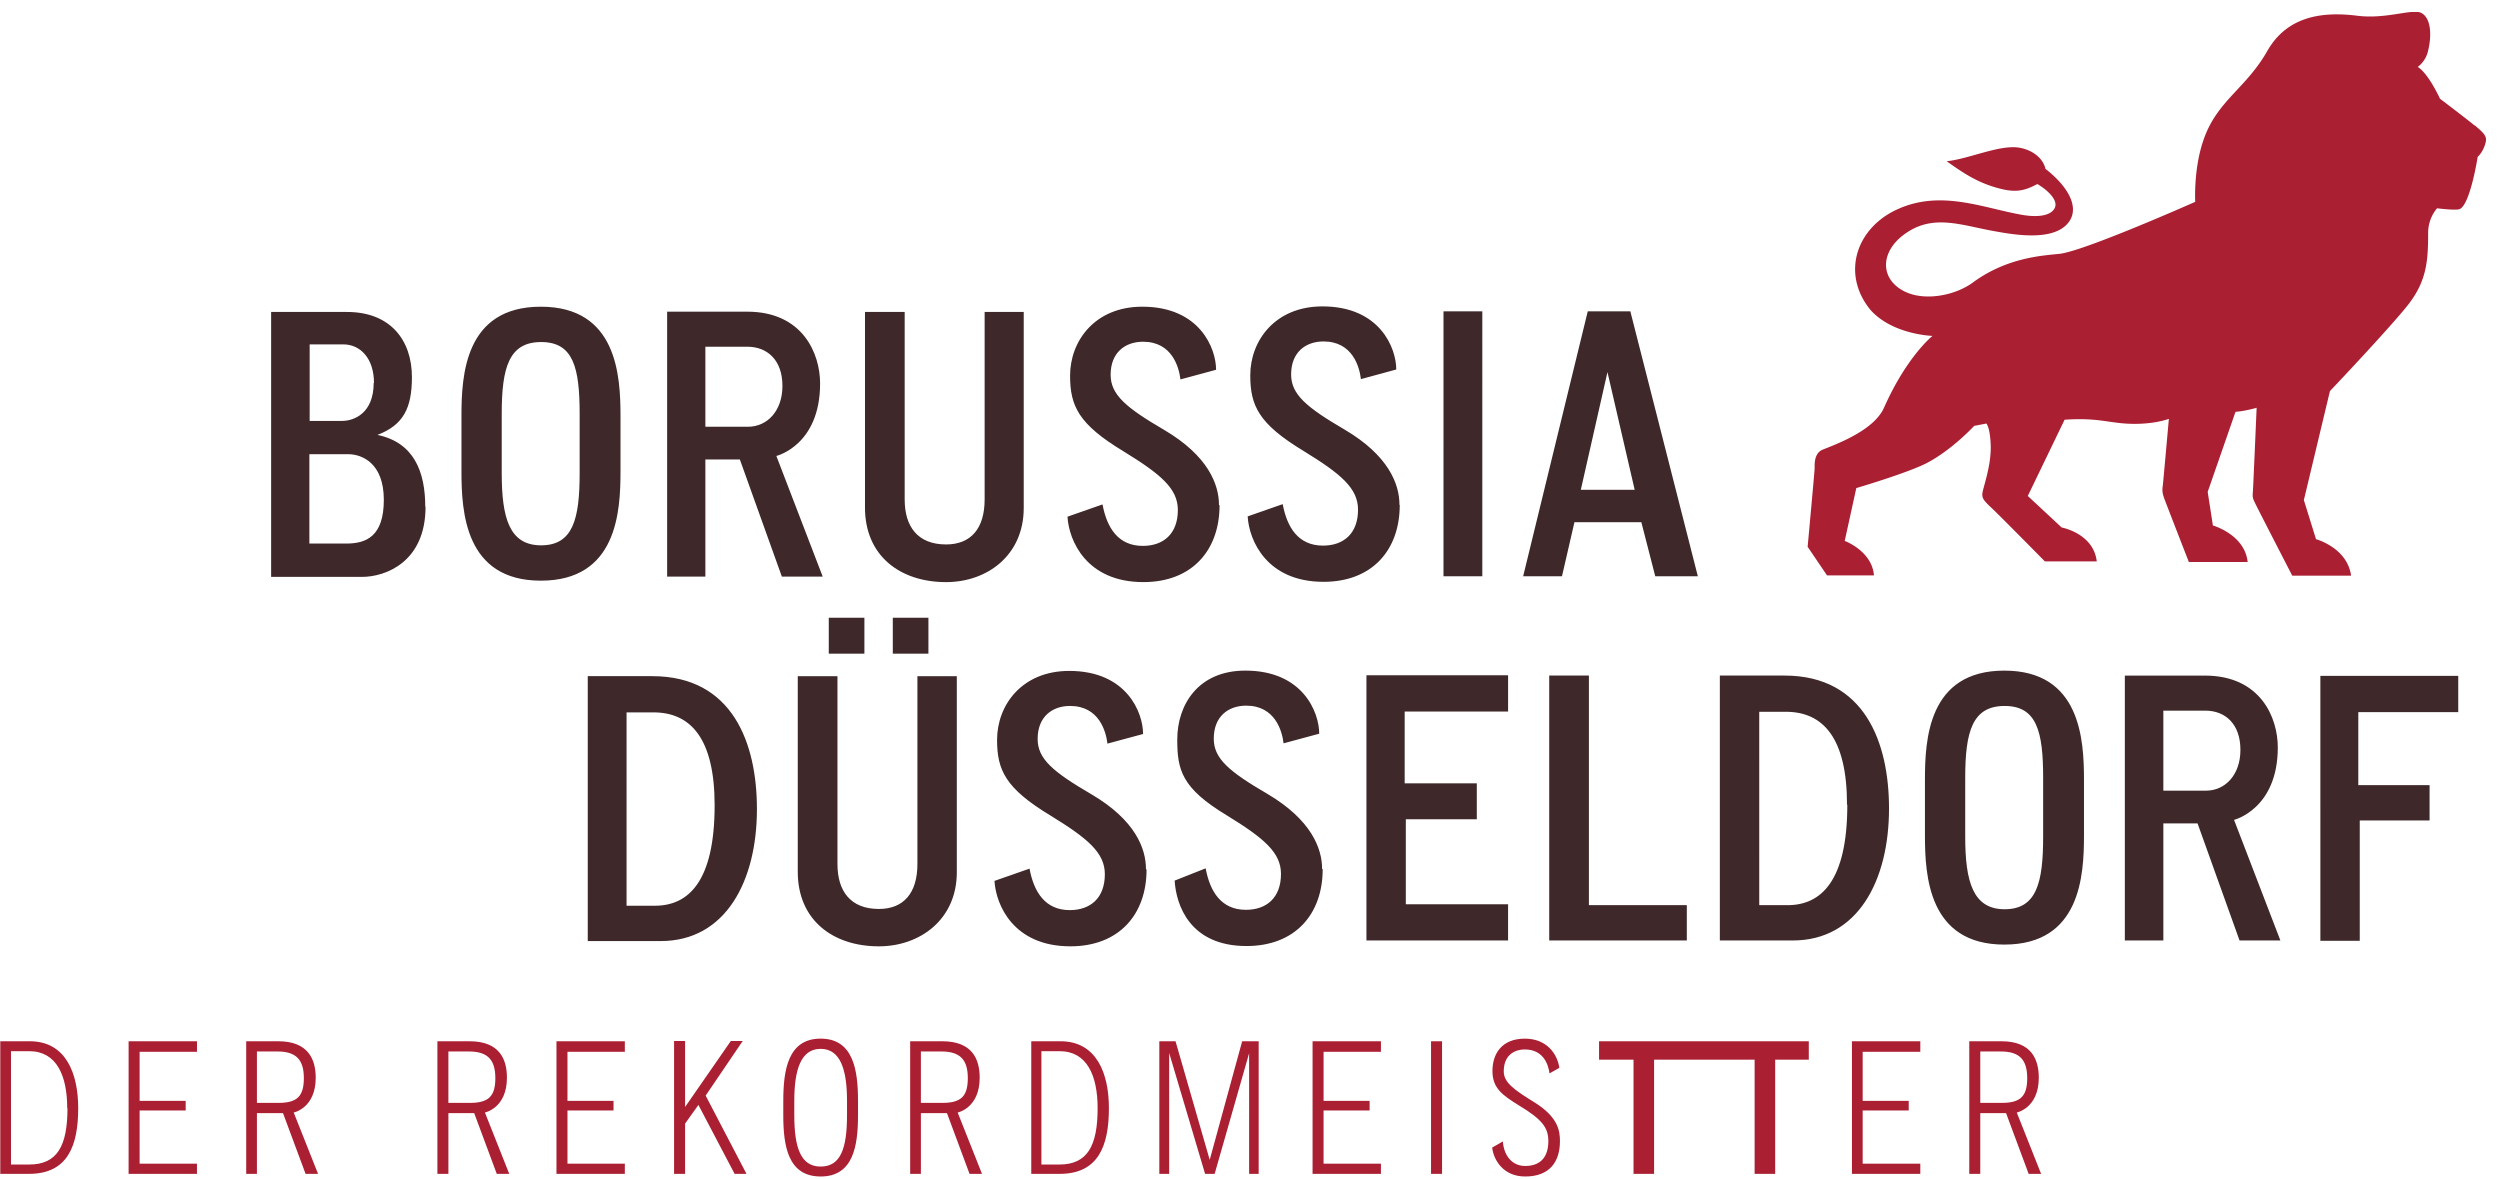
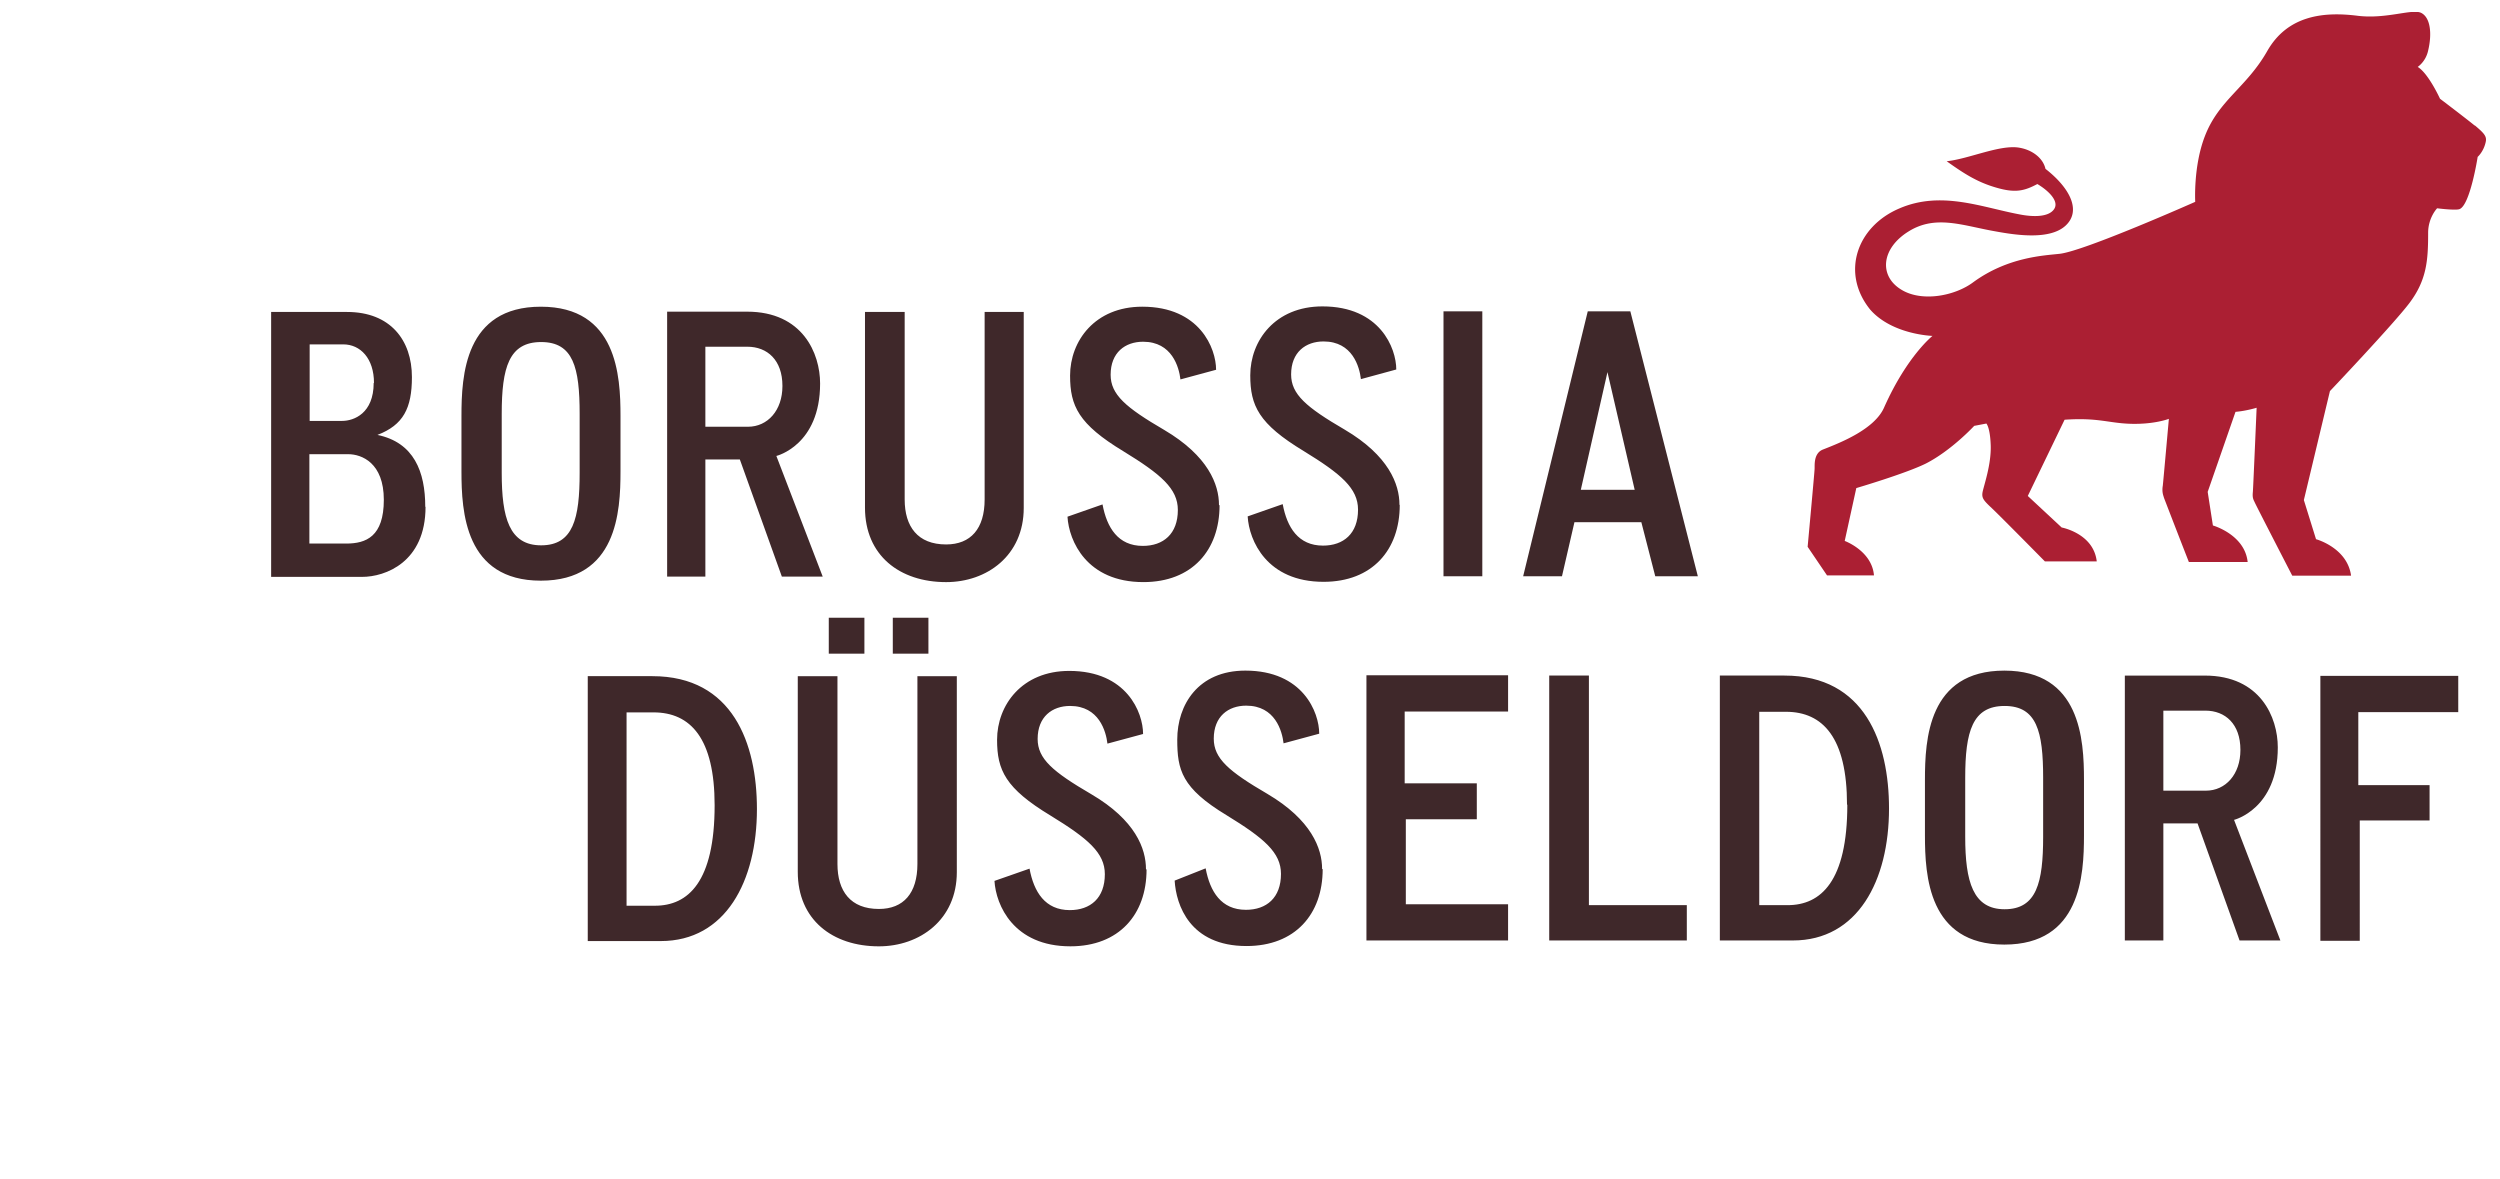
<svg xmlns="http://www.w3.org/2000/svg" fill="none" height="83" width="176">
  <clipPath id="a">
    <path d="M.02.845h175v82H.02z" />
  </clipPath>
  <g clip-path="url(#a)">
    <path d="M174.224 8.844c-.653-.535-2.447-1.892-2.447-1.892s-.816-1.789-1.571-2.241c0 0 .571-.37.735-1.152.285-1.192.163-2.323-.49-2.652-.632-.309-2.447.452-4.466.205-2.427-.308-4.935-.02-6.363 2.468-1.468 2.59-3.426 3.454-4.405 6.024-.816 2.118-.673 4.606-.673 4.606s-7.872 3.496-9.565 3.66c-1.101.124-3.63.226-6.057 1.995-1.285.966-3.61 1.419-5.058.534-1.611-.966-1.427-2.92.51-4.112 1.917-1.193 3.834-.39 6.098 0 1.448.267 3.875.637 4.976-.432 1.081-1.048.265-2.632-1.448-3.968-.163-.74-.917-1.357-1.917-1.501-1.366-.185-3.487.802-5.037.966 1.183.843 2.121 1.46 3.467 1.85 1.387.412 2.019.227 2.916-.246.734.432 1.591 1.213 1.163 1.789-.367.514-1.367.555-2.407.35-2.651-.494-5.506-1.687-8.443-.432-3.039 1.274-4.16 4.564-2.08 7.134 1.55 1.769 4.385 1.851 4.385 1.851s-1.795 1.419-3.406 5.038c-.673 1.542-3.1 2.488-4.303 2.96-.694.268-.571 1.173-.592 1.378 0 .165-.489 5.47-.489 5.47l1.366 2.015h3.304c-.143-1.728-2.06-2.427-2.06-2.427l.816-3.721s3.487-1.028 4.895-1.727c1.815-.926 3.405-2.653 3.405-2.653l.857-.164s.265.267.306 1.542c.041 1.316-.449 2.714-.571 3.269-.082.432.061.596.652 1.151.592.556 3.732 3.743 3.732 3.743h3.651c-.224-1.974-2.468-2.386-2.468-2.386l-2.386-2.22 2.59-5.367c2.386-.164 3.1.247 4.691.288 1.652.041 2.651-.35 2.651-.35s-.408 4.565-.428 4.71c-.082.472.061.74.081.842a860.47 860.47 0 0 0 1.754 4.524h4.14c-.204-1.933-2.447-2.57-2.447-2.57l-.367-2.365 1.958-5.634c.754-.062 1.488-.288 1.488-.288s-.244 5.716-.265 5.922c-.041.39.021.514.123.72.061.164 2.651 5.181 2.651 5.181h4.14c-.265-1.974-2.468-2.57-2.468-2.57l-.856-2.755 1.835-7.67s4.466-4.708 5.588-6.189c1.244-1.645 1.326-3.063 1.326-4.955 0-1.07.632-1.727.632-1.727s1.285.164 1.57.061c.755-.267 1.285-3.68 1.285-3.68s.428-.37.571-1.07c.082-.39-.143-.616-.775-1.15" fill="#ab1f33" />
    <path d="M163.354 66.231h2.773V57.76h4.915v-2.488h-5.017v-5.14h7.036v-2.55h-9.707zm-5.629-13.426c0 1.706-1.04 2.858-2.427 2.858H152.3v-5.634h2.957c1.408 0 2.468.946 2.468 2.755m-8.137 13.427h2.712v-8.245h2.407l2.957 8.245h2.875l-3.263-8.492s3.08-.76 3.08-5.1c0-2.117-1.224-5.058-5.139-5.058h-5.629zm-8.484.288c5.364 0 5.608-4.853 5.608-7.69v-3.907c0-2.837-.244-7.69-5.608-7.69s-5.588 4.852-5.588 7.69v3.907c0 2.837.245 7.69 5.588 7.69zm.02-2.488c-2.222 0-2.773-1.933-2.773-5.1v-4.153c0-3.27.51-5.058 2.773-5.058 2.264 0 2.713 1.789 2.713 5.058v4.153c0 3.208-.449 5.1-2.713 5.1zm-11.073-7.361c0 5.387-1.856 7.073-4.202 7.073h-1.998V50.11h1.876c2.61 0 4.303 1.83 4.303 6.539m-8.932 9.56h5.119c4.568 0 6.77-4.214 6.77-9.293 0-4.606-1.692-9.356-7.362-9.356h-4.548v18.65zm-12.012 0h9.666v-2.487h-6.893V47.56h-2.794v18.65zm-12.89 0h9.973v-2.549H98.97v-5.983h4.997v-2.53h-5.078v-5.057h7.28v-2.55h-9.972v18.65zm-3.12-5.037c0-1.439-.754-3.454-3.854-5.284-2.712-1.583-3.773-2.488-3.773-3.886 0-1.563 1.02-2.324 2.284-2.324 2.04 0 2.53 1.79 2.631 2.653l2.509-.679c0-1.5-1.143-4.441-5.2-4.441-3.325 0-4.794 2.406-4.794 4.853 0 2.138.306 3.413 3.468 5.325 2.65 1.624 3.834 2.632 3.834 4.133 0 1.686-1.02 2.529-2.468 2.529-1.734 0-2.529-1.275-2.835-2.92l-2.182.864c.102 1.706 1.06 4.606 5.058 4.606 3.426 0 5.363-2.242 5.363-5.408m-12.44 0c0-1.44-.734-3.454-3.855-5.284-2.712-1.584-3.772-2.488-3.772-3.887 0-1.562 1.02-2.323 2.284-2.323 2.04 0 2.529 1.789 2.63 2.652l2.509-.678c0-1.501-1.142-4.441-5.2-4.441-3.325 0-5.079 2.405-5.079 4.852 0 2.138.592 3.413 3.753 5.326 2.651 1.624 3.834 2.631 3.834 4.132 0 1.687-1.02 2.53-2.468 2.53-1.733 0-2.529-1.275-2.834-2.92l-2.468.863c.102 1.707 1.346 4.606 5.343 4.606 3.426 0 5.364-2.241 5.364-5.408M62.853 46.02h2.508V43.49h-2.508zm-4.507 0h2.508V43.49h-2.508zm9.034 1.584h-2.794v13.22c0 2.057-.979 3.167-2.712 3.167-1.999 0-2.917-1.254-2.917-3.166V47.603h-2.794v13.776c0 3.372 2.448 5.243 5.71 5.243 2.876 0 5.487-1.871 5.487-5.222V47.603zM50.31 56.69c0 5.387-1.855 7.073-4.2 7.073h-2V50.152h1.897c2.61 0 4.303 1.83 4.303 6.539zm-8.932 9.561h5.14c4.567 0 6.77-4.215 6.77-9.294 0-4.606-1.693-9.355-7.362-9.355h-4.548zm69.911-31.768l1.876-8.286 1.917 8.286zm8.239 6.086l-4.752-18.65h-2.998l-4.548 18.65h2.733l.877-3.804h4.711l.979 3.804zm-17.906 0h2.733V21.92h-2.733zm-3.1-5.037c0-1.44-.754-3.455-3.854-5.285-2.713-1.583-3.773-2.488-3.773-3.886 0-1.562 1.02-2.323 2.284-2.323 2.04 0 2.529 1.789 2.63 2.652l2.489-.678c0-1.501-1.142-4.442-5.2-4.442-3.325 0-5.079 2.406-5.079 4.853 0 2.138.592 3.413 3.753 5.325 2.65 1.625 3.834 2.632 3.834 4.133 0 1.686-1.02 2.53-2.468 2.53-1.733 0-2.529-1.275-2.835-2.92l-2.467.863c.102 1.707 1.346 4.606 5.343 4.606 3.426 0 5.363-2.241 5.363-5.408m-12.725 0c0-1.44-.755-3.454-3.855-5.284-2.712-1.583-3.773-2.488-3.773-3.886 0-1.563 1.02-2.324 2.285-2.324 2.039 0 2.528 1.79 2.63 2.653l2.509-.679c0-1.5-1.142-4.441-5.2-4.441-3.325 0-5.079 2.406-5.079 4.852 0 2.139.592 3.414 3.753 5.326 2.65 1.624 3.834 2.632 3.834 4.133 0 1.686-1.02 2.529-2.468 2.529-1.733 0-2.529-1.275-2.835-2.92l-2.467.864c.102 1.706 1.346 4.605 5.343 4.605 3.426 0 5.363-2.24 5.363-5.407M72.112 21.962h-2.794v13.2c0 2.057-.979 3.167-2.712 3.167-1.999 0-2.917-1.254-2.917-3.166V21.962h-2.794v13.776c0 3.372 2.448 5.243 5.71 5.243 2.876 0 5.466-1.87 5.466-5.222V21.962zm-17.029 5.223c0 1.706-1.04 2.858-2.427 2.858h-2.998v-5.634h2.957c1.408 0 2.468.946 2.468 2.755m-8.137 13.427h2.712v-8.245h2.427l2.957 8.245h2.876l-3.263-8.492s3.08-.74 3.08-5.1c0-2.117-1.224-5.058-5.14-5.058h-5.629v18.65zm-8.871.288c5.363 0 5.608-4.853 5.608-7.69v-3.907c0-2.838-.245-7.69-5.608-7.69s-5.588 4.852-5.588 7.69v3.907c0 2.837.244 7.69 5.588 7.69zm.02-2.488c-2.243 0-2.774-1.933-2.774-5.1v-4.153c0-3.27.51-5.058 2.774-5.058s2.712 1.789 2.712 5.058v4.153c0 3.208-.448 5.1-2.712 5.1zm-16.315-.124v-6.292h2.733c.958 0 2.508.617 2.508 3.208 0 2.59-1.244 3.084-2.651 3.084H21.8zm4.527-11.309c0 2.139-1.387 2.674-2.223 2.674H21.8v-5.388h2.366c1.203 0 2.162.987 2.162 2.715m3.61 8.718c0-2.468-.796-4.524-3.366-5.059 1.816-.699 2.427-1.87 2.427-4.07 0-2.592-1.509-4.586-4.568-4.586h-5.343v18.65h6.404c1.631 0 4.466-1.029 4.466-4.935" fill="#3f282a" />
-     <path d="M142.716 75.895c0 1.234-.429 1.748-1.775 1.748h-1.529v-3.619h1.448c1.325 0 1.856.597 1.856 1.871zm-4.059 6.745h.755v-4.277h1.815l1.591 4.277h.877l-1.714-4.318s1.55-.309 1.55-2.447c0-1.295-.509-2.57-2.63-2.57h-2.264v9.335zm-8.28 0h4.813v-.72h-4.058v-3.742h3.242v-.679h-3.242v-3.454h4.058v-.74h-4.813zm-17.804-9.335V74.6H115v8.04h1.448V74.6h7.077v8.04h1.448V74.6h2.366v-1.295m-17.519 7.032c0-.72-.122-1.666-1.733-2.694-1.469-.905-2.223-1.419-2.223-2.22 0-1.255.897-1.543 1.468-1.543 1.346 0 1.673 1.09 1.754 1.686l.693-.39c-.142-.987-.897-2.056-2.426-2.056-1.632 0-2.285 1.069-2.285 2.282s.714 1.707 1.877 2.426c1.631.987 2.059 1.563 2.059 2.509s-.407 1.747-1.631 1.747c-.959 0-1.509-.78-1.57-1.727l-.755.432c.102.864.775 2.036 2.325 2.036 1.733 0 2.447-1.049 2.447-2.488zm-9.075 2.303h.775v-9.335h-.775zm-8.341 0h4.813v-.72h-4.038v-3.742h3.242v-.679H93.18v-3.454h4.038v-.74h-4.813zm-10.095 0v-8.513l2.529 8.513h.673l2.427-8.492v8.492h.673v-9.335h-1.163l-2.284 8.348-2.406-8.348h-1.142v9.335h.672zm-5.037-4.627c0 2.653-.714 3.969-2.692 3.969h-1.265v-7.978H74.6c1.917 0 2.672 1.706 2.672 4.01zM72.58 82.64H74.6c2.712 0 3.467-1.954 3.467-4.627 0-2.426-.857-4.708-3.406-4.708h-2.06v9.335zm-4.446-6.745c0 1.234-.428 1.748-1.774 1.748h-1.53v-3.619h1.448c1.326 0 1.856.597 1.856 1.871zm-4.058 6.745h.754v-4.277h1.836l1.59 4.277h.877l-1.713-4.318s1.55-.309 1.55-2.447c0-1.296-.51-2.57-2.63-2.57h-2.264zm-8.933-4.133c0 2.159.326 4.318 2.631 4.318s2.63-2.16 2.63-4.318v-1.008c0-2.159-.326-4.38-2.63-4.38s-2.63 2.221-2.63 4.38zm.775-1.008c0-2.159.449-3.66 1.856-3.66s1.856 1.501 1.856 3.66v1.008c0 2.344-.449 3.619-1.856 3.619s-1.856-1.337-1.856-3.62zm-8.463 5.14h.775v-3.536l.938-1.316 2.55 4.853h.835l-2.875-5.51 2.61-3.846h-.836l-3.222 4.647v-4.647h-.775v9.335zm-8.28 0h4.813v-.719H39.95v-3.742h3.242v-.679h-3.242v-3.454h4.038v-.74h-4.813zm-4.303-6.744c0 1.234-.429 1.748-1.775 1.748h-1.53v-3.619h1.449c1.325 0 1.856.597 1.856 1.871zm-4.059 6.745h.755v-4.277h1.815l1.59 4.277h.878l-1.713-4.318s1.55-.309 1.55-2.447c0-1.296-.51-2.57-2.631-2.57h-2.264v9.335zm-9.422-6.745c0 1.234-.428 1.748-1.774 1.748h-1.53v-3.619h1.448c1.326 0 1.856.597 1.856 1.871zm-4.058 6.745h.754v-4.277h1.836l1.59 4.277h.878l-1.714-4.318s1.55-.309 1.55-2.447c0-1.296-.53-2.57-2.63-2.57h-2.264zm-8.28 0h4.813v-.72H9.829v-3.742h3.243v-.679H9.829v-3.454h4.038v-.74H9.054zm-4.303-4.627c0 2.653-.714 3.969-2.692 3.969H.774v-7.978H2.06c1.917 0 2.672 1.706 2.672 4.01M.02 82.64h2.019c2.712 0 3.466-1.954 3.466-4.627 0-2.426-.856-4.708-3.405-4.708H.02z" fill="#ab1f33" />
  </g>
</svg>